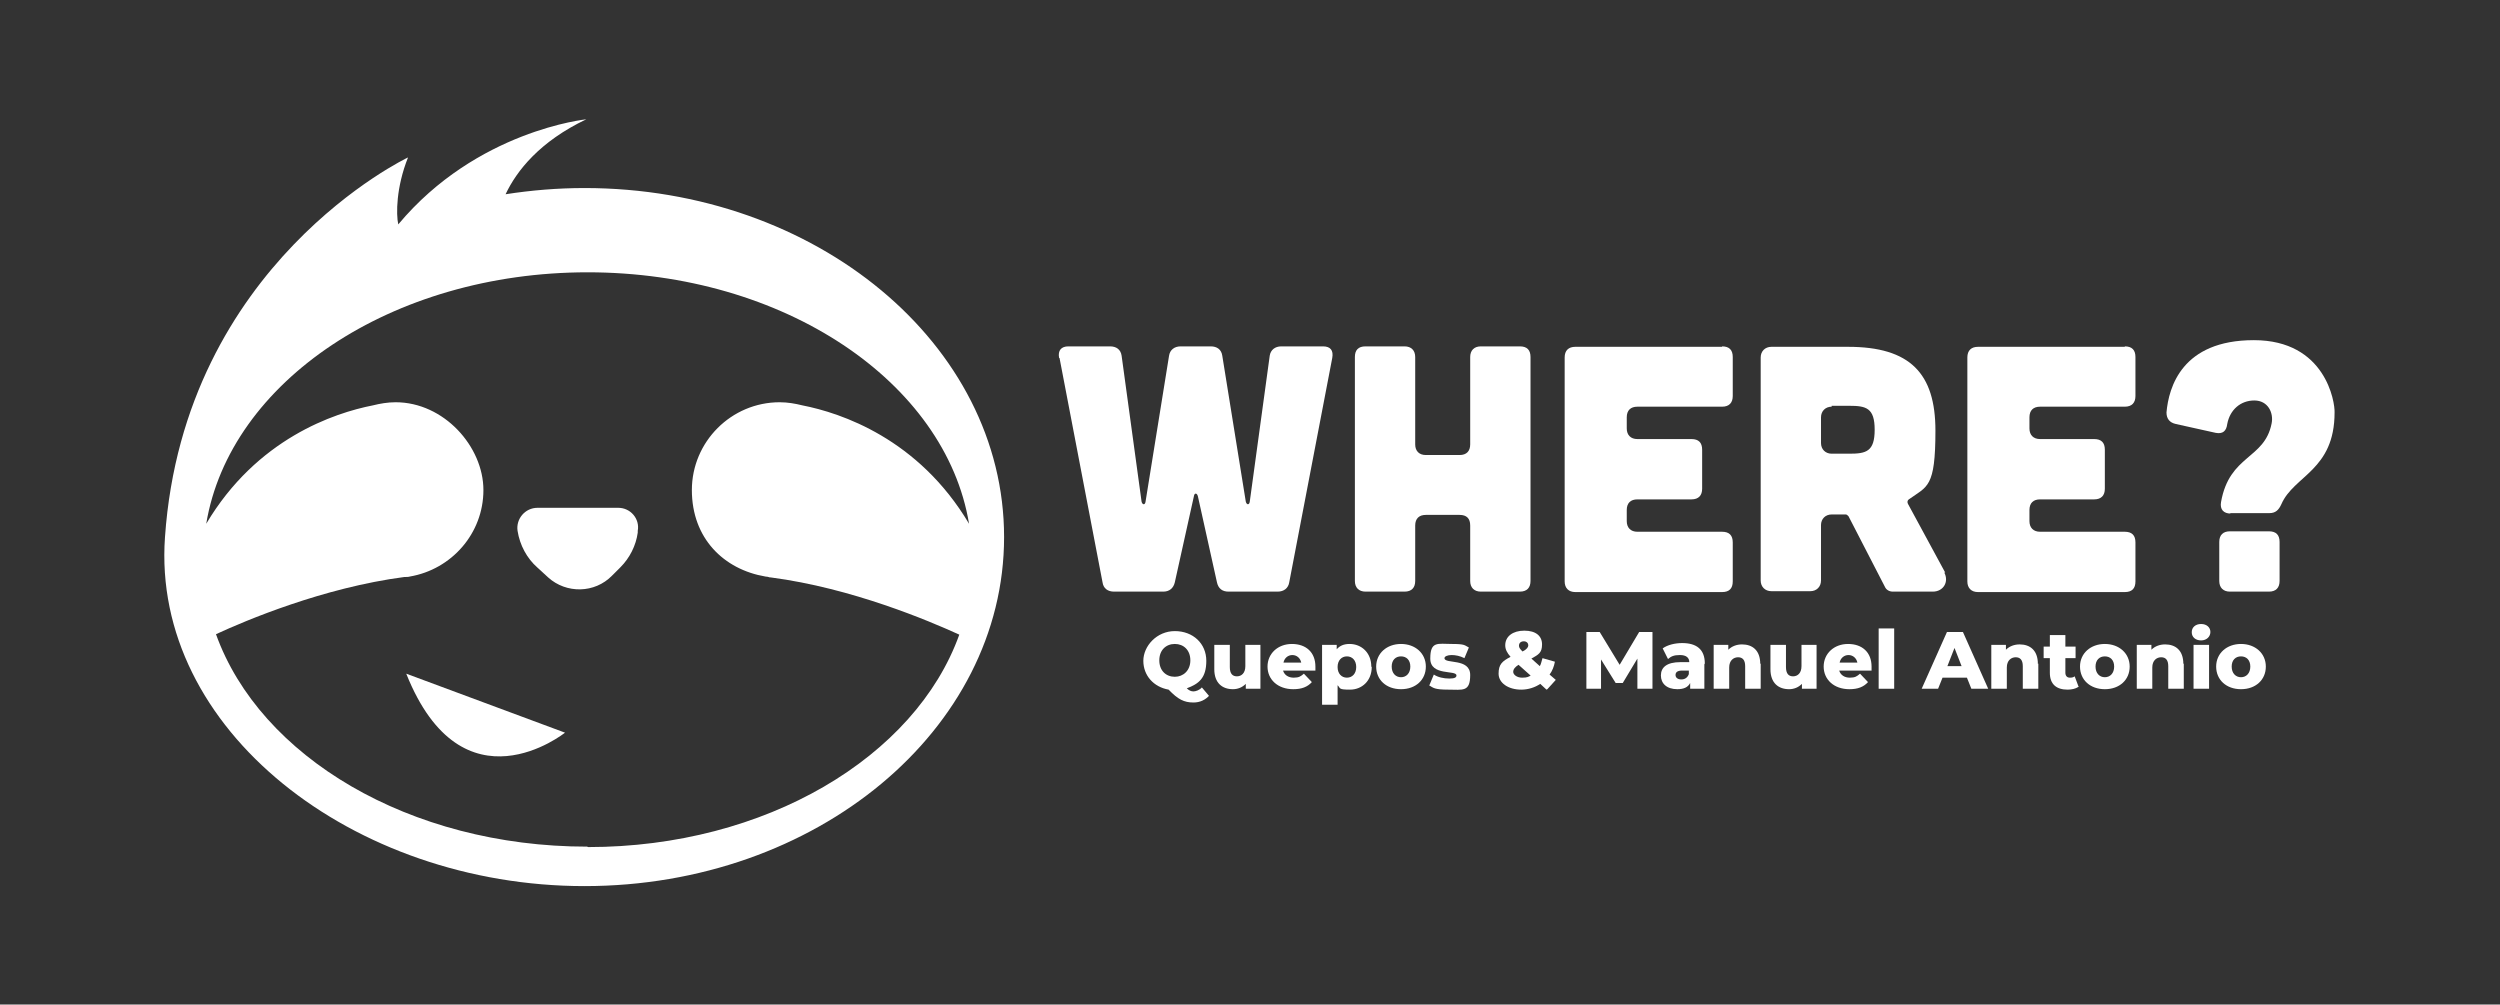
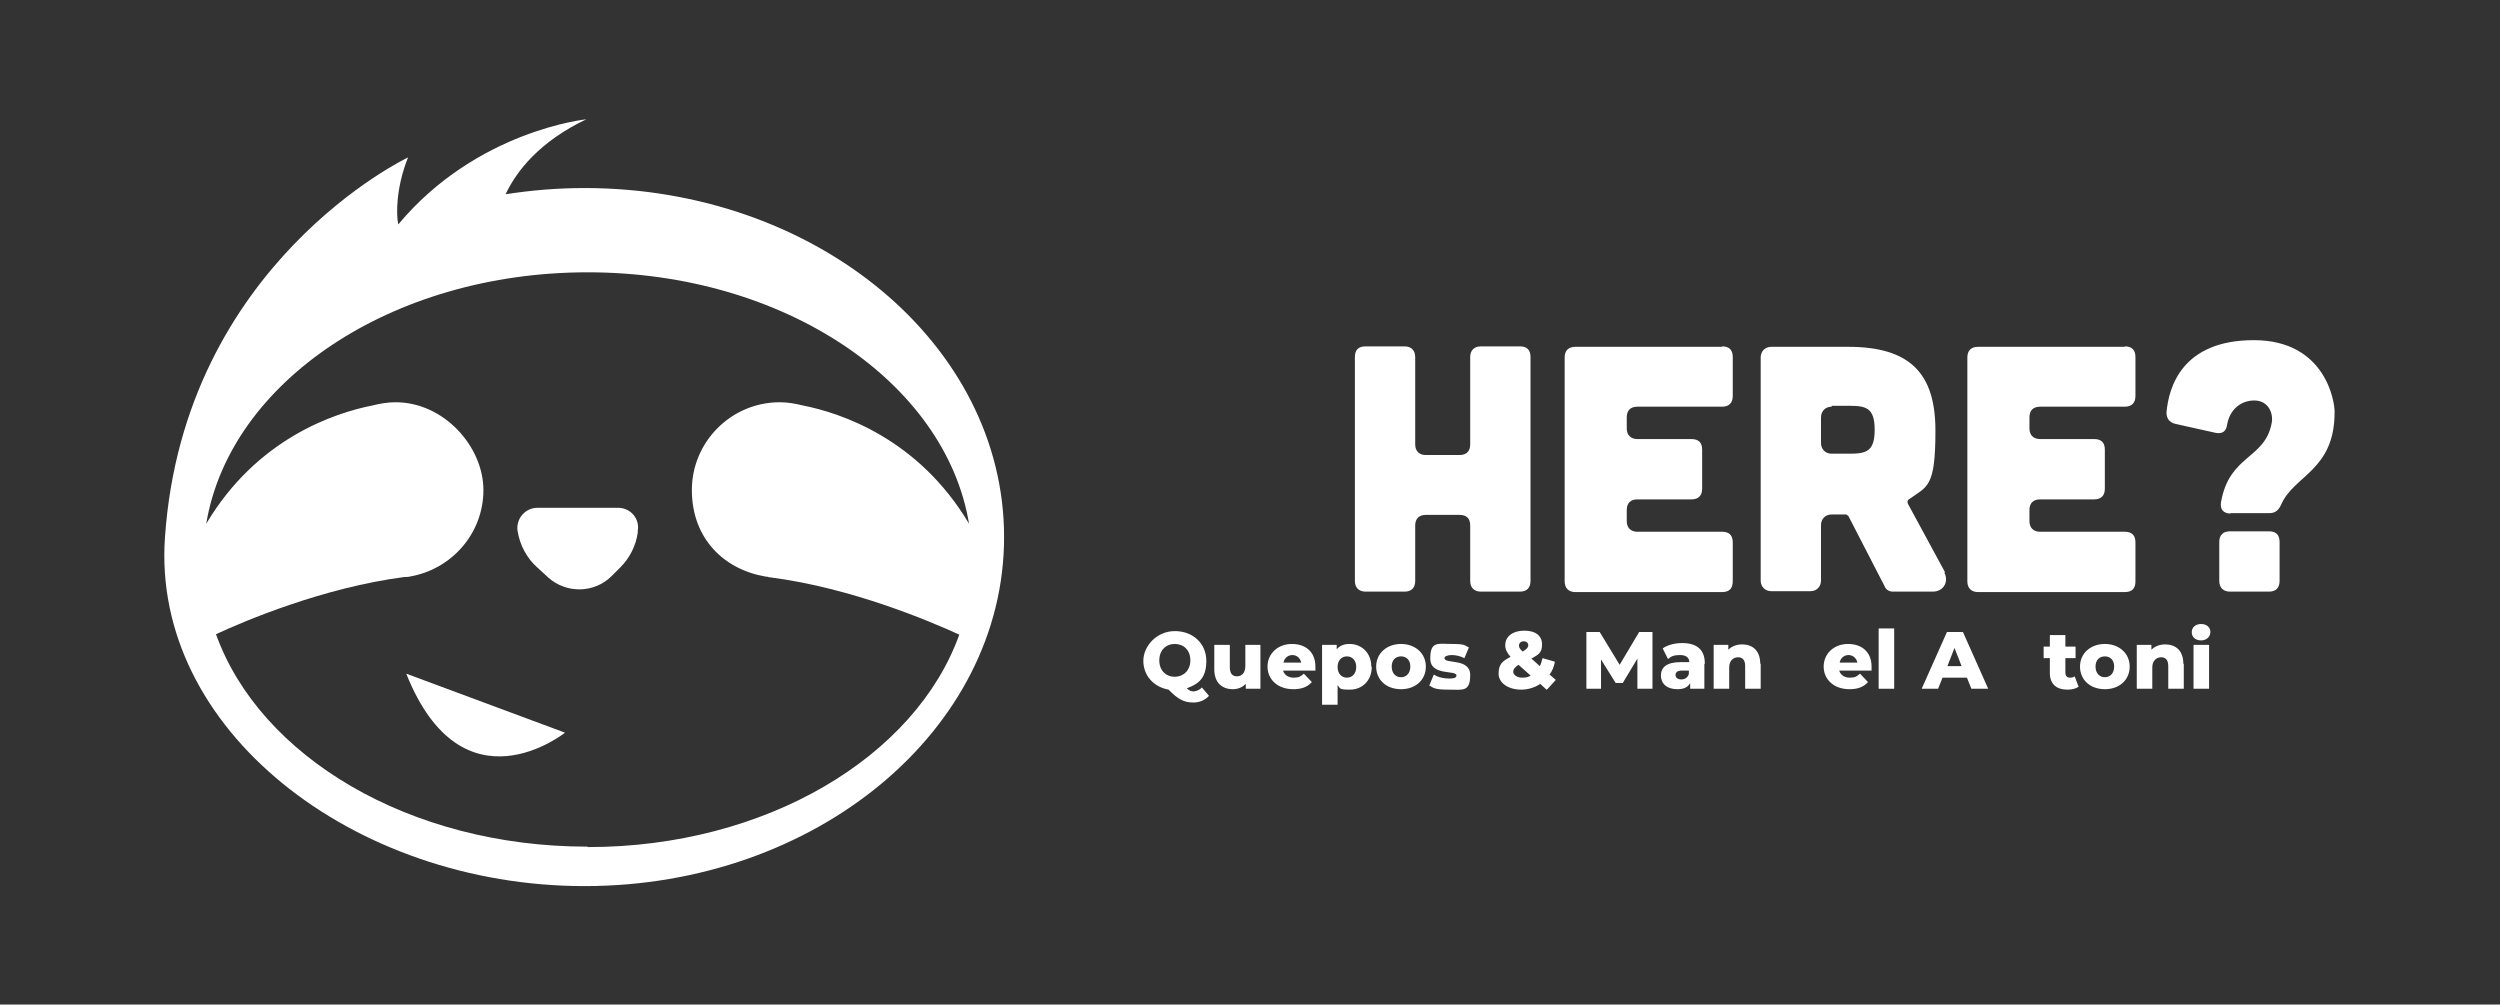
<svg xmlns="http://www.w3.org/2000/svg" id="Capa_1" version="1.1" viewBox="0 0 563.7 226.5">
  <rect x="0" y="0" width="563.7" height="226.5" fill="#333333" stroke="none" />
  <defs>
    <style>
      .st0 {
        fill: #fff;
      }
    </style>
  </defs>
  <g>
-     <path class="st0" d="M238.8,80.7c-.3-1.7.5-2.6,2.1-2.6h9.4c1.4,0,2.4.7,2.6,2.1l4.5,32.9c.2.8.8.8.9,0l5.3-32.9c.2-1.3,1.2-2.1,2.6-2.1h6.8c1.4,0,2.4.7,2.6,2.1l5.3,32.9c.2.8.8.8.9,0l4.5-32.9c.2-1.3,1.2-2.1,2.6-2.1h9.4c1.7,0,2.4.9,2.1,2.6l-9.7,50.6c-.2,1.3-1.2,2.1-2.6,2.1h-11.1c-1.4,0-2.3-.7-2.6-2.1l-4.3-19.4c-.2-.8-.8-.8-.9,0l-4.3,19.4c-.3,1.3-1.2,2.1-2.6,2.1h-11.1c-1.4,0-2.4-.7-2.6-2.1l-9.7-50.6Z" />
    <path class="st0" d="M316.7,78.1c1.5,0,2.4.9,2.4,2.4v19.7c0,1.5.9,2.4,2.4,2.4h7.6c1.6,0,2.4-.9,2.4-2.4v-19.7c0-1.5.9-2.4,2.4-2.4h8.8c1.6,0,2.4.8,2.4,2.4v50.5c0,1.5-.8,2.4-2.4,2.4h-8.8c-1.5,0-2.4-.9-2.4-2.4v-12.5c0-1.6-.8-2.4-2.4-2.4h-7.6c-1.5,0-2.4.8-2.4,2.4v12.5c0,1.5-.8,2.4-2.4,2.4h-8.8c-1.5,0-2.4-.9-2.4-2.4v-50.5c0-1.6.8-2.4,2.4-2.4h8.8Z" />
    <path class="st0" d="M388.3,78.1c1.6,0,2.4.8,2.4,2.4v8.8c0,1.5-.8,2.4-2.4,2.4h-19.1c-1.5,0-2.4.8-2.4,2.4v2.5c0,1.5.9,2.4,2.4,2.4h12.2c1.6,0,2.4.8,2.4,2.4v8.8c0,1.5-.8,2.4-2.4,2.4h-12.2c-1.5,0-2.4.8-2.4,2.4v2.5c0,1.5.9,2.4,2.4,2.4h19.1c1.6,0,2.4.8,2.4,2.4v8.8c0,1.6-.8,2.4-2.4,2.4h-33.1c-1.5,0-2.4-.9-2.4-2.4v-50.5c0-1.6.9-2.4,2.4-2.4h33.1Z" />
    <path class="st0" d="M438.4,129.1c1.1,2.1-.2,4.3-2.6,4.3h-9c-.8,0-1.5-.4-1.8-1.1l-8.2-15.9c-.2-.2-.4-.4-.6-.4h-3.2c-1.4,0-2.4,1-2.4,2.4v12.5c0,1.4-1,2.4-2.4,2.4h-8.8c-1.4,0-2.4-1-2.4-2.4v-50.3c0-1.4,1-2.4,2.4-2.4h17.3c14,0,19.7,6,19.7,18.9s-1.8,12.5-6,15.5c-.3.2-.4.6-.2,1l8.4,15.5ZM413,91.7c-1.4,0-2.4,1-2.4,2.4v5.8c0,1.4,1,2.4,2.4,2.4h4c3.8,0,5.7-.5,5.7-5.4s-1.9-5.4-5.7-5.4h-4Z" />
    <path class="st0" d="M479.1,78.1c1.6,0,2.4.8,2.4,2.4v8.8c0,1.5-.8,2.4-2.4,2.4h-19.1c-1.5,0-2.4.8-2.4,2.4v2.5c0,1.5.9,2.4,2.4,2.4h12.2c1.6,0,2.4.8,2.4,2.4v8.8c0,1.5-.8,2.4-2.4,2.4h-12.2c-1.5,0-2.4.8-2.4,2.4v2.5c0,1.5.9,2.4,2.4,2.4h19.1c1.6,0,2.4.8,2.4,2.4v8.8c0,1.6-.8,2.4-2.4,2.4h-33.1c-1.5,0-2.4-.9-2.4-2.4v-50.5c0-1.6.9-2.4,2.4-2.4h33.1Z" />
    <path class="st0" d="M503,115.8c-1.6,0-2.5-.9-2.2-2.6,1.9-10.7,9.8-9.6,11.4-17.7.5-2.4-.8-5.2-3.9-5.2s-5.5,2.1-6.1,5.3c-.2,1.6-1,2.3-2.6,2l-9-2c-1.4-.3-2.1-1.2-2.1-2.6.5-5.7,3.5-16.3,19.7-16.3s18.3,14,18.2,16.3c0,13.1-9.2,14.2-12,20.7-.6,1.3-1.3,2-2.7,2h-8.9ZM502.8,119.8c-1.5,0-2.4.8-2.4,2.4v8.8c0,1.5.9,2.4,2.4,2.4h8.8c1.6,0,2.4-.9,2.4-2.4v-8.8c0-1.6-.8-2.4-2.4-2.4h-8.8Z" />
    <path class="st0" d="M272.7,156.8c-.9,1-2.1,1.6-3.6,1.6-2.1,0-3.5-.7-5.6-2.9-3.4-.6-5.7-3.2-5.7-6.5s3-6.7,7.1-6.7,7.1,2.8,7.1,6.7-1.7,5.2-4.4,6.2c.5.5,1,.7,1.5.7s1.4-.3,1.9-.9l1.6,1.9ZM264.9,152.6c1.9,0,3.5-1.4,3.5-3.7s-1.5-3.7-3.5-3.7-3.5,1.4-3.5,3.7,1.5,3.7,3.5,3.7Z" />
    <path class="st0" d="M284.2,145.4v9.9h-3.3v-1.1c-.8.8-1.8,1.2-2.9,1.2-2.4,0-4.2-1.4-4.2-4.5v-5.5h3.5v5c0,1.5.6,2.1,1.6,2.1s1.9-.7,1.9-2.3v-4.8h3.5Z" />
    <path class="st0" d="M296.5,151.2h-7.2c.3,1,1.2,1.6,2.4,1.6s1.6-.3,2.3-.9l1.8,1.9c-1,1.1-2.3,1.6-4.2,1.6-3.5,0-5.8-2.2-5.8-5.1s2.3-5.1,5.5-5.1,5.3,1.9,5.3,5.1,0,.6,0,.9ZM289.3,149.4h4.1c-.2-1-1-1.7-2-1.7s-1.8.7-2,1.7Z" />
    <path class="st0" d="M309.3,150.4c0,3.1-2.2,5.1-4.9,5.1s-2.1-.3-2.8-1v4.4h-3.5v-13.5h3.3v1c.7-.8,1.6-1.2,2.9-1.2,2.7,0,4.9,2,4.9,5.1ZM305.8,150.4c0-1.5-.9-2.4-2.1-2.4s-2.1.9-2.1,2.4.9,2.4,2.1,2.4,2.1-.9,2.1-2.4Z" />
    <path class="st0" d="M310.3,150.3c0-3,2.4-5.1,5.6-5.1s5.6,2.1,5.6,5.1-2.3,5.1-5.6,5.1-5.6-2.1-5.6-5.1ZM318,150.3c0-1.5-.9-2.3-2.1-2.3s-2.1.8-2.1,2.3.9,2.4,2.1,2.4,2.1-.9,2.1-2.4Z" />
    <path class="st0" d="M322.3,154.5l1-2.4c.9.6,2.2.9,3.5.9s1.6-.3,1.6-.7c0-1.3-5.9.2-5.9-3.8s1.7-3.3,4.8-3.3,2.9.3,3.9.8l-1,2.4c-1-.5-2-.7-2.9-.7s-1.6.3-1.6.7c0,1.4,5.8-.1,5.8,3.8s-1.7,3.3-4.9,3.3-3.4-.4-4.4-1Z" />
    <path class="st0" d="M348.7,155.5l-1.4-1.3c-1.2.8-2.7,1.3-4.3,1.3-2.9,0-5.1-1.5-5.1-3.6s.8-2.8,2.7-3.8c-.8-.9-1.2-1.7-1.2-2.6,0-2,1.7-3.3,4.3-3.3s4,1.2,4,3.1-.8,2.3-2.4,3.2l1.9,1.7c.3-.5.4-1.2.6-1.8l2.8.8c-.2,1.1-.6,2.1-1.2,2.9l1.4,1.2-1.9,2.1ZM345.2,152.4l-2.8-2.5c-.8.5-1.2,1-1.2,1.6s.8,1.3,2,1.3,1.4-.2,2-.5ZM342.5,145.6c0,.4.2.7.8,1.3,1-.5,1.3-1,1.3-1.4s-.3-.9-1-.9-1.1.4-1.1,1Z" />
    <path class="st0" d="M369.2,155.3v-6.8s-3.3,5.5-3.3,5.5h-1.6l-3.3-5.3v6.6h-3.3v-12.8h3l4.5,7.4,4.4-7.4h3v12.8s-3.3,0-3.3,0Z" />
    <path class="st0" d="M384.3,149.8v5.5h-3.2v-1.3c-.5,1-1.5,1.4-2.9,1.4-2.4,0-3.7-1.3-3.7-3.1s1.3-3,4.4-3h2c0-1-.7-1.6-2.1-1.6s-2,.3-2.7.9l-1.2-2.4c1.1-.8,2.8-1.2,4.4-1.2,3.2,0,5.1,1.4,5.1,4.6ZM380.8,152.1v-.9h-1.5c-1.1,0-1.5.4-1.5,1s.5,1,1.3,1,1.4-.4,1.7-1.2Z" />
    <path class="st0" d="M397,149.6v5.7h-3.5v-5.1c0-1.4-.6-2-1.6-2s-2,.7-2,2.3v4.8h-3.5v-9.9h3.3v1.1c.8-.8,1.9-1.2,3.1-1.2,2.3,0,4.1,1.3,4.1,4.4Z" />
-     <path class="st0" d="M409.6,145.4v9.9h-3.3v-1.1c-.8.8-1.8,1.2-2.9,1.2-2.4,0-4.2-1.4-4.2-4.5v-5.5h3.5v5c0,1.5.6,2.1,1.6,2.1s1.9-.7,1.9-2.3v-4.8h3.5Z" />
    <path class="st0" d="M421.9,151.2h-7.2c.3,1,1.2,1.6,2.4,1.6s1.6-.3,2.3-.9l1.8,1.9c-1,1.1-2.3,1.6-4.2,1.6-3.5,0-5.8-2.2-5.8-5.1s2.3-5.1,5.5-5.1,5.3,1.9,5.3,5.1,0,.6,0,.9ZM414.7,149.4h4.1c-.2-1-1-1.7-2-1.7s-1.8.7-2,1.7Z" />
    <path class="st0" d="M423.6,141.7h3.5v13.6h-3.5v-13.6Z" />
    <path class="st0" d="M443.4,152.8h-5.4l-1,2.5h-3.7l5.7-12.8h3.6l5.7,12.8h-3.8l-1-2.5ZM442.3,150.2l-1.6-4.1-1.6,4.1h3.3Z" />
-     <path class="st0" d="M459.6,149.6v5.7h-3.5v-5.1c0-1.4-.6-2-1.6-2s-2,.7-2,2.3v4.8h-3.5v-9.9h3.3v1.1c.8-.8,1.9-1.2,3.1-1.2,2.3,0,4.1,1.3,4.1,4.4Z" />
    <path class="st0" d="M468.6,154.9c-.6.4-1.5.6-2.4.6-2.5,0-4-1.2-4-3.8v-3.3h-1.4v-2.6h1.4v-2.6h3.5v2.6h2.3v2.6h-2.3v3.3c0,.7.4,1.1,1,1.1s.8-.1,1.1-.3l.9,2.4Z" />
    <path class="st0" d="M469,150.3c0-3,2.4-5.1,5.6-5.1s5.6,2.1,5.6,5.1-2.3,5.1-5.6,5.1-5.6-2.1-5.6-5.1ZM476.7,150.3c0-1.5-.9-2.3-2.1-2.3s-2.1.8-2.1,2.3.9,2.4,2.1,2.4,2.1-.9,2.1-2.4Z" />
    <path class="st0" d="M492.4,149.6v5.7h-3.5v-5.1c0-1.4-.6-2-1.6-2s-2,.7-2,2.3v4.8h-3.5v-9.9h3.3v1.1c.8-.8,1.9-1.2,3.1-1.2,2.3,0,4.1,1.3,4.1,4.4Z" />
    <path class="st0" d="M494.2,142.5c0-1,.8-1.8,2.1-1.8s2.1.8,2.1,1.8-.8,1.9-2.1,1.9-2.1-.8-2.1-1.8ZM494.6,145.4h3.5v9.9h-3.5v-9.9Z" />
-     <path class="st0" d="M499.7,150.3c0-3,2.4-5.1,5.6-5.1s5.6,2.1,5.6,5.1-2.3,5.1-5.6,5.1-5.6-2.1-5.6-5.1ZM507.4,150.3c0-1.5-.9-2.3-2.1-2.3s-2.1.8-2.1,2.3.9,2.4,2.1,2.4,2.1-.9,2.1-2.4Z" />
  </g>
  <g>
    <path class="st0" d="M131.8,42.4c-6.1,0-12,.5-17.8,1.4,2.5-5.3,7.7-11.9,18.2-16.9,0,0-24.7,2.5-42.4,23.7-.5-2.3-.5-8.3,2.2-15.1,0,0-50.5,23.9-54.8,85.6-3.1,43.3,42.4,78.7,94.6,78.7s94.6-35.2,94.6-78.7-42.4-78.7-94.6-78.7ZM132.4,190.9c-40.1,0-73.8-20.3-83.7-47.9,6.7-3.1,24.2-10.5,42.5-12.9,0,0,.2,0,.2,0,.3,0,.7,0,1-.1h0c9.4-1.6,16.6-9.7,16.6-19.5s-8.9-19.8-19.8-19.8c0,0,0,0,0,0-1.8,0-3.5.3-5.1.7-8.7,1.7-26.2,7.5-37.6,26.7,5.3-32,41.8-56.7,86-56.7s80.7,24.7,86,56.7c-11.4-19.2-28.9-25-37.6-26.7-1.6-.4-3.3-.7-5.1-.7,0,0,0,0,0,0-10.9,0-19.8,8.9-19.8,19.8s7.2,17.9,16.6,19.5h0c.3,0,.7.1,1,.2,0,0,.2,0,.2,0,18.3,2.4,35.7,9.8,42.5,12.9-9.9,27.6-43.7,47.9-83.7,47.9Z" />
    <path class="st0" d="M139.5,114.5h-18.3c-2.8,0-4.9,2.5-4.5,5.2.5,3.2,2.1,6.2,4.5,8.3l2.4,2.2c4.1,3.7,10.5,3.6,14.4-.4l1.9-1.9c2.1-2.1,3.5-4.9,3.9-7.8v-.4c.5-2.7-1.6-5.2-4.4-5.2Z" />
    <path class="st0" d="M127.4,165.2l-35.8-13.3c12.7,31.8,35.8,13.3,35.8,13.3Z" />
  </g>
</svg>